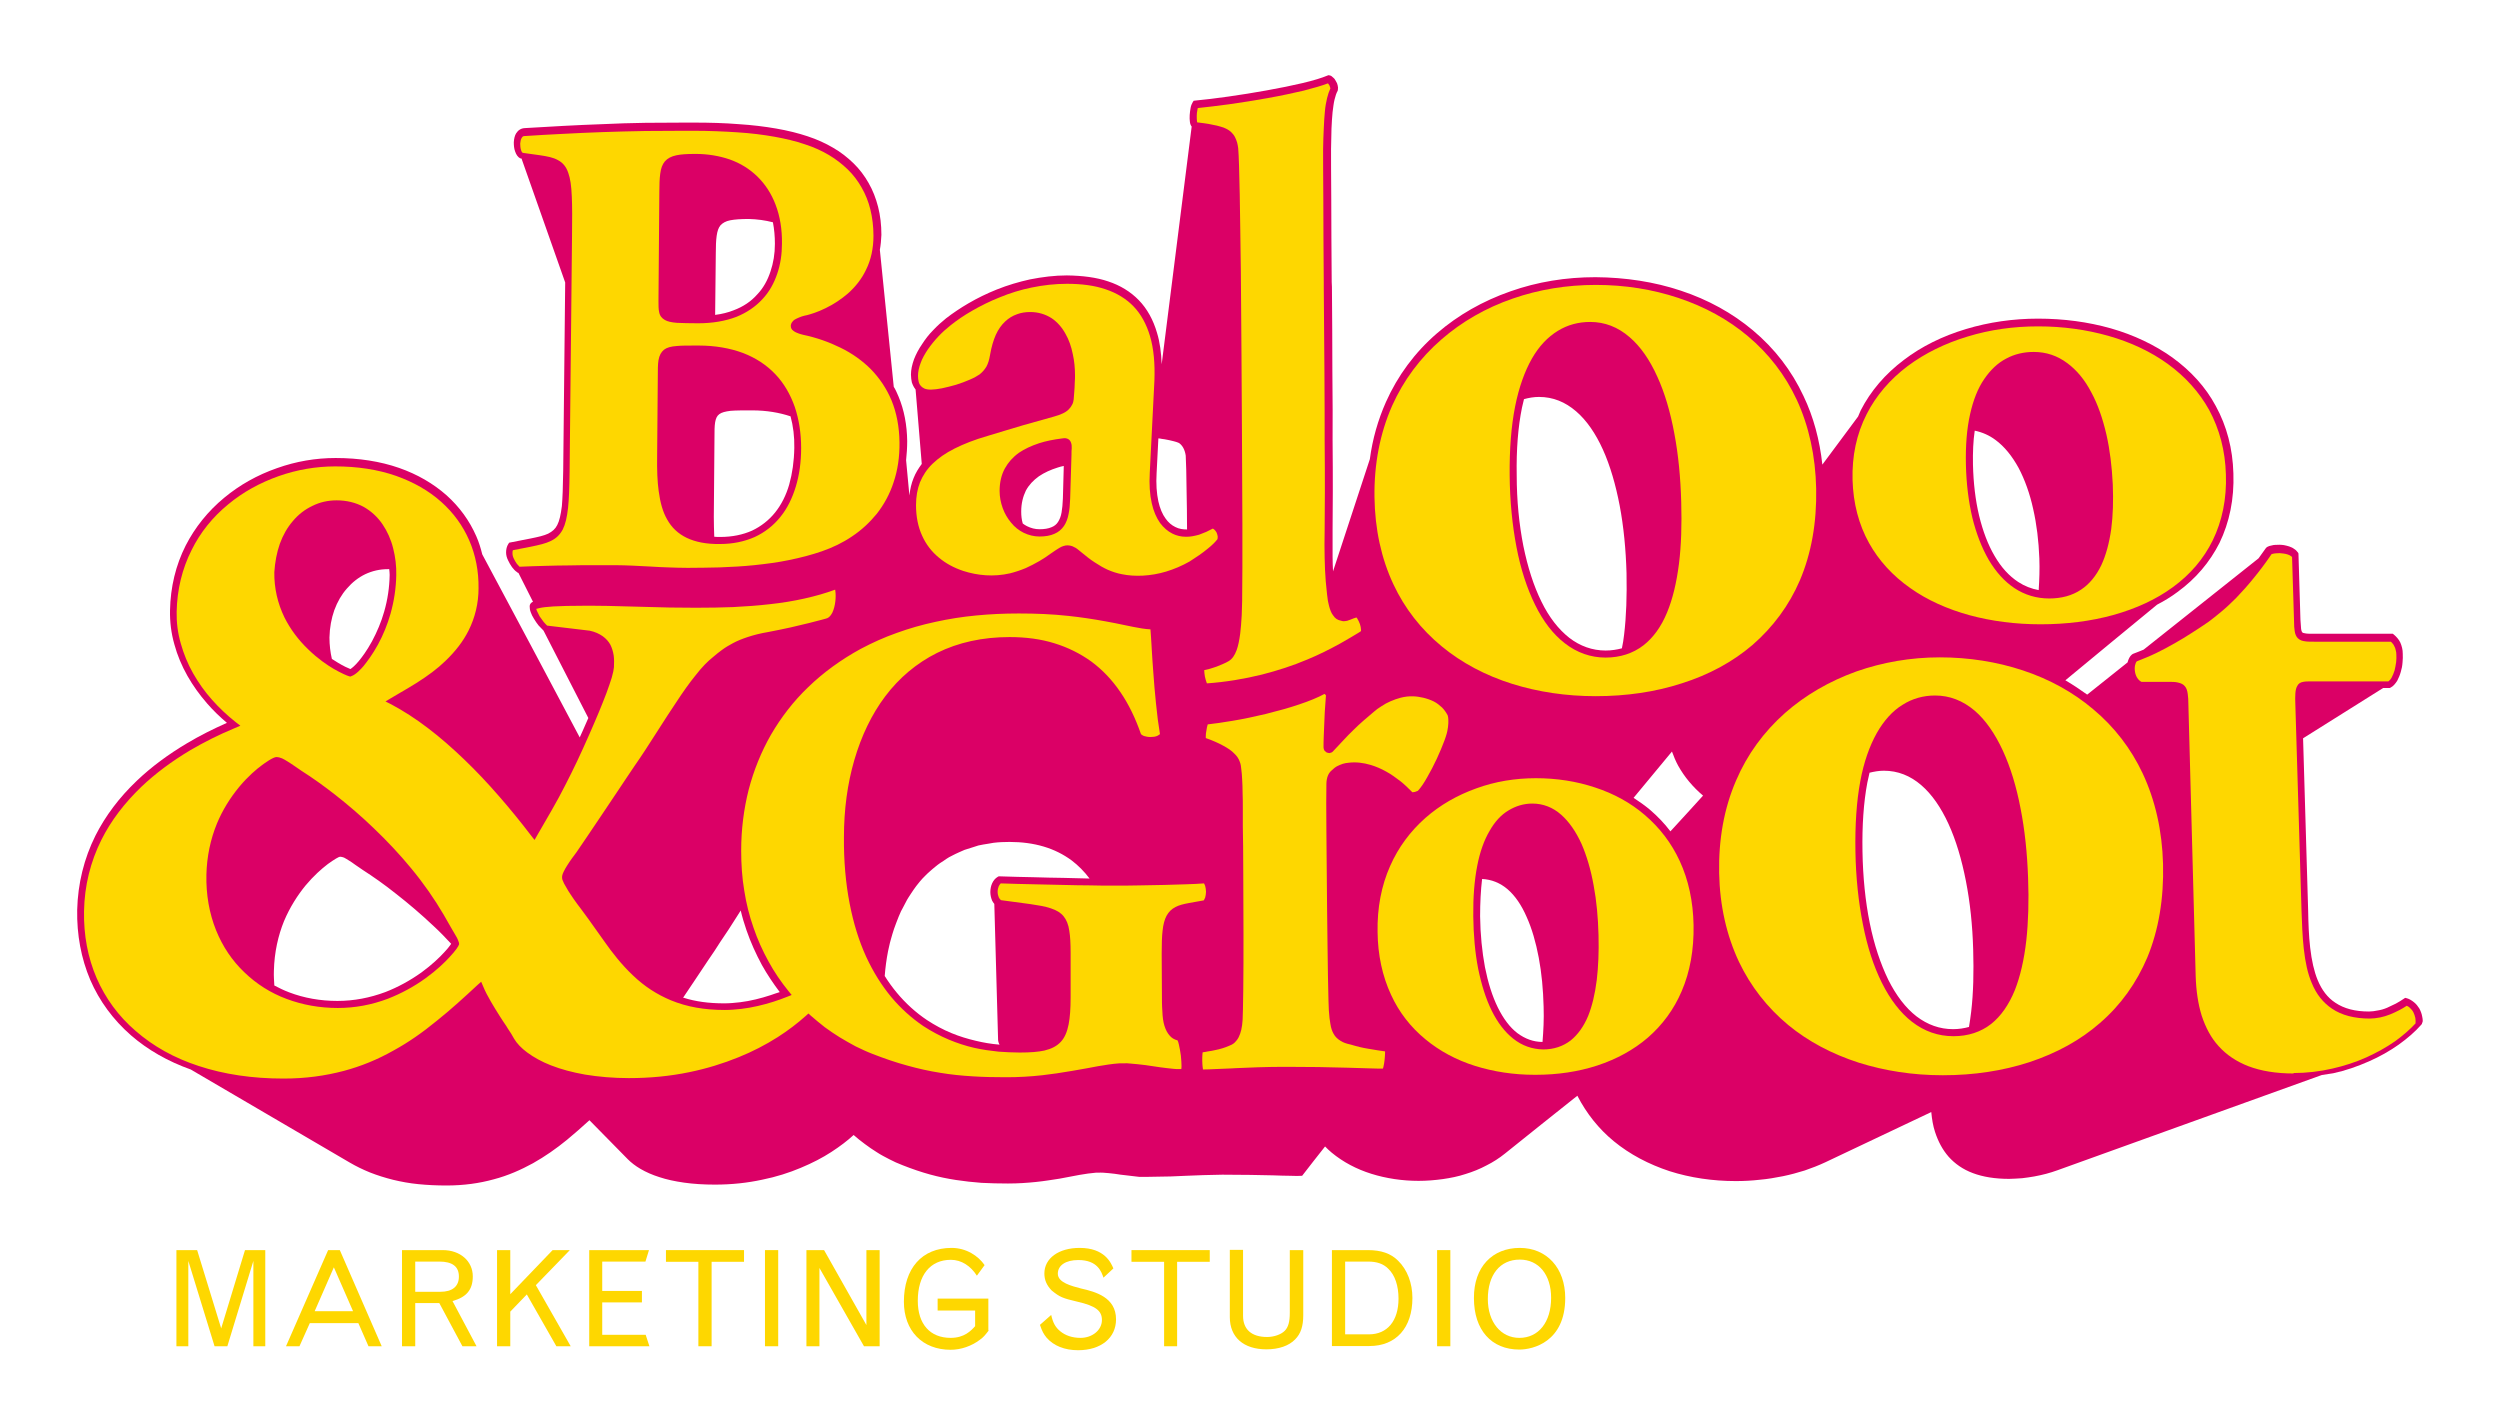
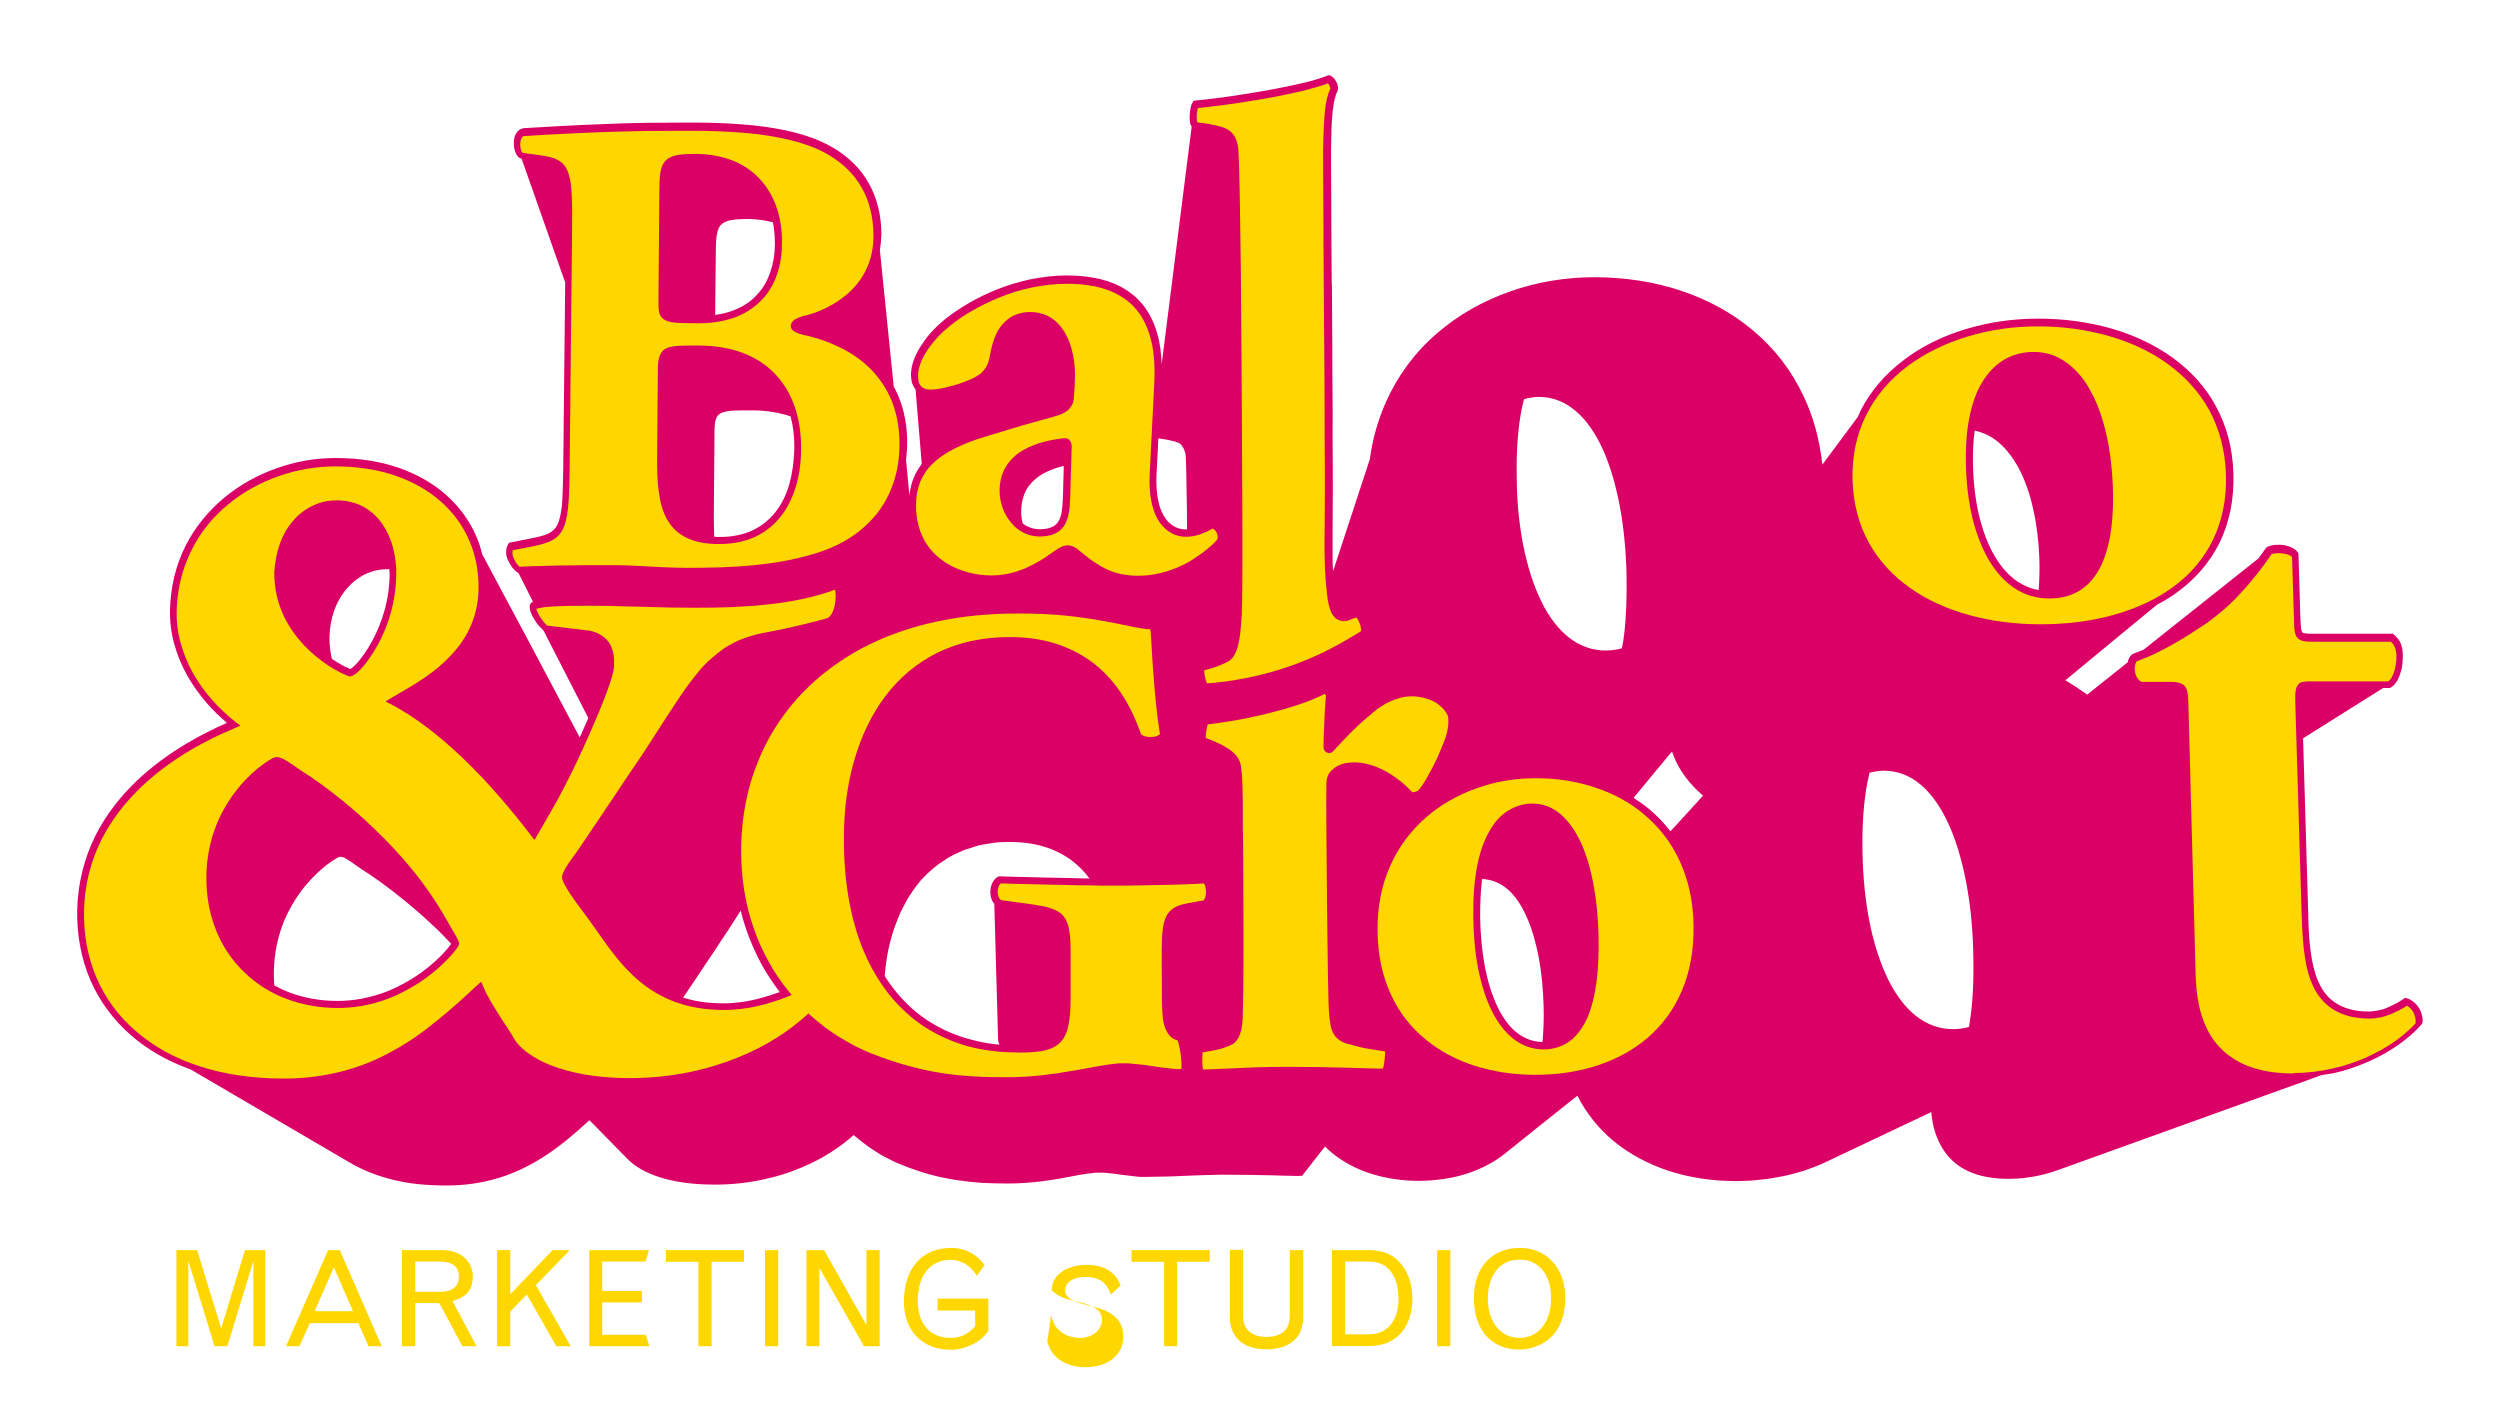
<svg xmlns="http://www.w3.org/2000/svg" id="Layer_1" x="0px" y="0px" viewBox="0 0 1133.7 637.5" style="enable-background:new 0 0 1133.7 637.5;" xml:space="preserve">
  <style type="text/css"> .st0{fill:#DB0066;} .st1{fill:#FED700;} </style>
  <g>
    <path class="st0" d="M1098.4,460.9c-0.2-1.2-0.7-2.5-1.3-3.6c-0.7-1.1-1.4-2-2.4-2.8c-1-0.8-2.1-1.5-3.2-1.8l-0.8-0.2l-0.6,0.4 c-1.1,0.8-2.4,1.5-3.6,2.2c-1.4,0.7-2.7,1.3-4,1.9c-1.4,0.6-2.8,1-4.1,1.2c-1.4,0.3-2.8,0.5-4.1,0.5c-6.3,0-11.3-1.3-15.3-4 c-3.5-2.3-6.1-5.7-8-10.3c-1.6-3.9-2.7-8.7-3.4-14.8c-0.6-5.3-0.8-11-0.9-16.7l-2.3-78.1l36.3-22.8h3l0.4-0.2 c1.2-0.6,2.1-1.7,3-3.1c0.6-1.2,1.2-2.5,1.6-4c0.4-1.3,0.7-2.7,0.8-4.3c0.1-1.4,0.2-2.7,0.1-3.9c0-1-0.1-1.9-0.3-2.7 c-0.2-0.9-0.5-1.7-0.8-2.4c-0.3-0.7-0.8-1.4-1.3-2c-0.5-0.6-1-1.1-1.6-1.6l-0.5-0.4h-35.8c-1.8,0-3.1,0-4-0.2 c-0.7-0.1-1.1-0.2-1.3-0.5c-0.2-0.2-0.4-0.7-0.5-1.5c-0.1-1-0.2-2.3-0.3-4.2l-0.9-30l-0.2-0.4c-0.5-0.7-1.1-1.3-1.8-1.7 c-0.6-0.5-1.4-0.8-2.2-1.1c-0.8-0.2-1.6-0.5-2.4-0.6c-1.3-0.2-2.7-0.2-4-0.1c-0.5,0-0.9,0.1-1.3,0.2c-0.5,0.1-0.9,0.2-1.3,0.3 c-0.4,0.2-0.8,0.3-1.1,0.5l-0.5,0.5c-1.1,1.6-2.2,3.1-3.3,4.6l-52.1,41.4c-1.6,0.7-3.3,1.3-4.8,1.9l-0.5,0.3c-1,0.8-1.6,2.1-2,3.6 l-18.3,14.6c-3.2-2.3-6.5-4.5-9.9-6.5c13.9-11.5,27.7-22.9,41.6-34.3c3.3-1.7,6.4-3.6,9.2-5.7c8.4-6.1,14.7-13.6,19.1-22.3 c4.5-9.3,6.7-19.9,6.3-31.5c-0.3-11.2-3-21.5-8-30.6c-4.6-8.6-11.3-15.9-19.7-22c-8-5.7-17.4-10.2-27.9-13.2 c-10.3-2.9-21.3-4.4-33-4.4c-11.3,0-22.3,1.6-32.6,4.7c-10.7,3.2-20.2,7.9-28.2,14c-8.5,6.4-15.1,14.1-19.6,22.9 c-0.4,0.9-0.8,1.9-1.2,2.8c-5.4,7.3-10.8,14.5-16.2,21.8c-1.2-11.1-4-21.6-8.5-31c-5.4-11.6-13.1-21.6-23-29.9 c-9.3-7.8-20.3-13.9-32.7-18c-12-4-25-6-38.7-6.1c-13.4,0-26.3,2.1-38.5,6.4c-12.6,4.4-23.8,10.8-33.3,19 c-10.1,8.7-17.9,19.3-23.2,31.2c-3.6,8.1-6.1,16.8-7.3,25.9c-5.5,16.7-13.5,41.2-16.7,50.9c-0.1-2-0.2-4.2-0.2-6.5 c0-3.7,0-7.8,0-12.6l0.1-17c0-6.6,0-14.4-0.1-23.6c0.1-7.4,0-18.5-0.1-31.1c0-11.9-0.1-25.3-0.2-38.2l-0.1-2.2 c-0.1-13.7-0.2-26.8-0.2-37.6c-0.1-10.7-0.1-18.9-0.1-22.7c0.1-3.4,0.1-6.4,0.2-9.3c0.1-2.8,0.3-5.2,0.5-7.5 c0.3-2.3,0.5-4.1,0.9-5.7c0.4-1.6,0.8-2.9,1.4-3.9l0.1-0.5c0.1-0.6,0.1-1.3-0.1-2c-0.1-0.6-0.4-1.3-0.8-1.9 c-0.3-0.6-0.7-1.2-1.1-1.5c-0.6-0.6-1.1-1-1.7-1.1l-0.6-0.1l-0.5,0.2c-2.4,1-6.2,2.2-11.3,3.4c-4.6,1.1-10.1,2.2-16.2,3.3 c-5.6,1-11.6,2-17.4,2.8c-5.6,0.8-10.7,1.4-14.9,1.8l-0.8,0.1l-0.4,0.6c-0.4,0.7-0.8,1.5-1,2.7c-0.2,1-0.3,2.1-0.4,3.2 c-0.1,1.2,0,2.2,0.1,3.1c0.1,0.9,0.4,1.6,0.8,2.1c-4.5,35.9-9.1,71.8-13.6,107.8c-0.2-5.2-0.8-10-2.1-14.2 c-1.7-5.9-4.5-11-8.3-14.9c-3.7-3.8-8.4-6.7-13.9-8.5c-5.3-1.8-11.5-2.6-18.7-2.7c-5.5,0-11.1,0.7-16.7,1.8 c-5,1.1-10.1,2.6-15.1,4.6c-4.5,1.8-8.8,3.9-12.9,6.3c-3.6,2.1-7,4.4-10,6.7c-2,1.6-4,3.4-5.8,5.3c-2,2-3.7,4.2-5.1,6.4 c-1.6,2.3-2.8,4.6-3.7,6.9c-0.9,2.5-1.4,4.8-1.4,7c0,1.3,0.2,2.5,0.4,3.5c0.4,1.2,0.9,2.2,1.6,3.1c0,0.1,0.1,0.1,0.1,0.1 c0.9,11.3,1.9,22.5,2.8,33.8c-1.5,2-2.8,4.1-3.7,6.4c-1,2.4-1.6,5.1-1.9,7.9c-0.5-5.3-1-10.6-1.5-16c0.3-2.8,0.5-5.7,0.5-8.7 c-0.1-7.3-1.4-14.1-3.9-20.1c-0.7-1.6-1.3-3.1-2.2-4.5l-6.3-62.1c0.4-2.2,0.6-4.5,0.7-6.8c0-4.5-0.5-8.8-1.5-12.7 c-1-3.9-2.4-7.5-4.3-10.8c-1.8-3.2-4.1-6.3-6.9-9c-2.7-2.6-5.7-5-9.2-7c-3.4-2-7.3-3.8-11.6-5.2c-4.2-1.4-9-2.6-14.2-3.5 c-5.2-0.9-10.8-1.6-17.1-2c-6.2-0.5-12.9-0.7-20.4-0.7h-3.8c-6.3,0-12.2,0.1-17.9,0.1c-6.8,0.1-13.2,0.3-19.4,0.6 c-6.2,0.2-12.1,0.5-18,0.8c-5.9,0.3-11.7,0.7-17.5,1c-1.6,0.1-2.9,0.9-3.8,2.3c-0.7,1.1-1,2.5-1.1,4.1c0,1.4,0.1,2.9,0.6,4.2 c0.5,1.5,1.3,2.6,2.3,3.1l0.6,0.1c6.6,18.7,13.2,37.5,19.8,56.2l-0.9,85.4c-0.1,7.5-0.3,12.3-0.6,16c-0.5,3.9-1.1,6.7-2.1,8.6 c-0.9,1.8-2.2,2.9-4.1,3.9c-1.9,0.9-4.5,1.5-8,2.2l-9.7,1.9l-0.4,0.6c-0.7,1.1-1,2.4-1,3.8c0,1.2,0.3,2.4,0.9,3.6 c0.5,1.1,1.1,2.1,1.8,3.1c0.7,0.9,1.4,1.7,2.2,2.2l0.5,0.4h0.2c2.2,4.4,4.4,8.7,6.6,13.1c-0.3,0.1-0.6,0.3-0.7,0.4 c-0.6,0.5-0.8,1.1-0.8,1.7c0,0.8,0.1,1.7,0.5,2.7c0.3,0.9,0.8,1.9,1.5,3c0.6,1,1.3,2,2,2.9c0.8,0.9,1.6,1.7,2.3,2.4l0.1,0.2 c6.7,13.1,13.5,26.3,20.2,39.4c-0.8,1.9-1.6,3.7-2.5,5.7c-0.5,1-0.9,2-1.4,3.1c-14.7-27.7-29.4-55.4-44.2-83 c-0.7-2.8-1.5-5.5-2.7-8.2c-3.1-7.1-7.6-13.3-13.5-18.6c-6-5.3-13.2-9.5-21.5-12.4c-8.6-3-18.3-4.5-28.8-4.5 c-9,0-17.9,1.5-26.6,4.6c-8.9,3.1-16.9,7.6-23.9,13.4c-7.4,6.1-13.3,13.5-17.5,21.7c-4.5,8.9-6.9,18.8-7.1,29.4 c-0.1,5.1,0.5,10.3,2,15.5c1.3,4.8,3.3,9.6,5.9,14.2c2.5,4.4,5.5,8.6,9,12.6c2.7,3.1,5.7,6,8.9,8.7c-6.3,2.8-12.3,5.8-18,9.2 c-8.6,5.1-16.3,10.8-22.8,17c-8,7.6-14.3,16-18.8,24.9c-5.2,10.4-8,21.8-8.3,33.7c-0.2,11.3,1.8,22,5.9,31.7 c4.2,9.7,10.4,18.1,18.5,25.2c7.6,6.6,16.7,11.8,27.1,15.5c24,14.1,48.1,28.1,72.1,42.2c2.9,1.7,6,3.2,9.2,4.5 c3.3,1.3,6.8,2.4,10.4,3.3c3.7,0.9,7.5,1.6,11.6,2c4,0.4,8.3,0.6,12.6,0.6c7.9,0,15-1,21.5-2.8c6.5-1.7,12.3-4.3,17.8-7.3 c5.5-3.1,10.5-6.6,15.4-10.6c3.4-2.8,6.8-5.8,10.2-8.9c5.8,5.9,11.6,11.8,17.4,17.7c1.5,1.5,3.4,3,5.8,4.4c2.4,1.4,5.3,2.7,8.5,3.7 c3.3,1.1,7,1.9,11.2,2.5c4.2,0.6,8.9,0.9,14,0.9c7.7,0,14.8-0.8,21.3-2.2c6.5-1.3,12.4-3.2,17.6-5.4c5.3-2.2,9.9-4.6,13.9-7.2 c4-2.6,7.4-5.2,10.1-7.7c1.6,1.4,3.3,2.8,5.1,4.1c1.7,1.3,3.5,2.5,5.4,3.7c1.8,1.2,3.8,2.2,5.7,3.2c1.9,1,3.9,1.9,6,2.7 c4.3,1.7,8.4,3.1,12.4,4.2c4,1.1,7.9,1.9,11.8,2.5c3.9,0.6,7.7,1,11.6,1.3c3.9,0.2,7.9,0.3,12,0.3c4.6,0,8.8-0.3,12.7-0.7 c3.9-0.4,7.4-1,10.7-1.5c3.3-0.6,6.2-1.2,9-1.7c2.7-0.5,5.2-0.8,7.4-1h1.1c0.7-0.1,1.5,0,2.3,0c0.8,0.1,1.6,0.1,2.5,0.2 s1.8,0.2,2.7,0.3c0.9,0.1,1.8,0.3,2.7,0.4c0.9,0.1,1.8,0.2,2.6,0.3c0.8,0.1,1.7,0.2,2.5,0.3c1.2,0.1,2.3,0.3,3.4,0.4 c0.5,0,6.2,0,8.5-0.1c1.7,0,3.6-0.1,5.7-0.1c2.1-0.1,4.4-0.2,6.9-0.3c2.5-0.1,5.1-0.2,7.8-0.3c2.8-0.1,5.6-0.1,8.7-0.2 c4.6,0,8.9,0.1,12.7,0.1c3.8,0.1,7.2,0.1,10.3,0.2c3,0.1,5.6,0.2,7.8,0.2c2.2,0.1,4,0.1,5.4,0c3.4-4.4,6.9-8.9,10.4-13.3 c1,1,1.9,1.9,3,2.8c5.2,4.3,11.3,7.5,18,9.6c6.7,2.1,14,3.2,21.4,3.2c3.7,0,7.4-0.3,11-0.8c3.5-0.5,7-1.2,10.3-2.3 c3.3-1,6.5-2.3,9.5-3.9c3-1.5,5.8-3.3,8.4-5.4c10.9-8.8,21.9-17.5,32.8-26.2c4.2,8.1,9.7,15,16.5,20.6c7.3,6,15.9,10.5,25.3,13.6 c9.4,3,19.6,4.5,30.1,4.5c3.7,0,7.3-0.2,10.8-0.6c3.5-0.3,7-0.9,10.5-1.6c3.4-0.7,6.7-1.6,9.9-2.6c3.2-1.1,6.3-2.3,9.3-3.7 c16-7.6,32.1-15.2,48.1-22.8c0.3,3.2,0.8,6.3,1.7,9c1.4,4.3,3.4,8.1,6.2,11.3c2.8,3.1,6.4,5.7,11,7.4c4.5,1.7,10,2.6,16.4,2.6 c2,0,3.9-0.2,5.9-0.3c1.9-0.2,3.7-0.5,5.5-0.8c1.9-0.3,3.7-0.8,5.4-1.2c1.8-0.5,3.5-1,5.1-1.6c40-14.4,79.9-28.8,119.9-43.2 c1.7-0.3,3.4-0.5,5.2-0.8c5.6-1.2,11-3.1,16.2-5.4c4.8-2.1,9.4-4.7,13.5-7.6c3.9-2.8,7.4-5.8,10.2-9l0.3-0.4l0.1-0.5 C1098.8,463.6,1098.7,462.2,1098.4,460.9 M191.1,441c-5.2,3.7-10.7,6.7-16.4,8.9c-7,2.6-14.2,4-21.7,4c-7.7,0-15.1-1.3-21.9-3.9 c-2.4-0.9-4.6-2-6.7-3.1c-0.1-2.1-0.3-4.3-0.2-6.6c0.2-8.6,2-16.2,4.6-22.6c2.7-6.4,6.2-11.8,9.8-16.2c3.6-4.3,7.2-7.5,10.1-9.7 c2.9-2.1,5-3.3,5.5-3.3c0.6,0,1.2,0.2,1.8,0.4c0.6,0.3,1.4,0.8,2.2,1.3c0.9,0.5,1.8,1.2,2.8,1.9c1.1,0.7,2.2,1.5,3.5,2.4 c4.5,2.9,9.7,6.5,15.2,10.9c5.5,4.3,11.4,9.3,17.2,14.8c2.6,2.4,5.2,5.1,7.7,7.8c-0.4,0.6-1.4,2-3.2,3.9 C199.4,434.1,195.9,437.5,191.1,441z M151.6,276.7c1.4-3.8,3.3-7.1,5.7-9.8c2.4-2.8,5.2-5,8.3-6.5c3.2-1.5,6.6-2.3,10.3-2.3h0.6 c0.1,0.9,0.2,1.8,0.2,2.6c-0.1,5.6-0.9,11.2-2.5,16.7c-1.3,4.6-3.2,9.1-5.5,13.4c-2.4,4.4-4.6,7.3-6.1,9.1c-1.6,1.9-2.9,3-3.7,3.5 c-1-0.4-3.1-1.3-5.7-2.9c-0.8-0.5-1.7-1.1-2.7-1.7c-0.7-3-1.1-6.3-1.1-9.7C149.5,284.6,150.3,280.4,151.6,276.7z M324.6,114.9 c0-3.3,0.1-5.9,0.4-8c0.3-2.1,0.8-3.6,1.7-4.7c1-1.1,2.4-1.9,4.4-2.3c2.1-0.4,4.8-0.6,8.4-0.6c3.9,0.1,7.5,0.6,11,1.5 c0.6,3.1,0.9,6.3,0.9,9.8c0,4.5-0.7,8.7-2,12.5c-1.3,4-3.3,7.6-6,10.4c-2.8,3.2-6.4,5.6-10.7,7.2c-2.5,1-5.3,1.7-8.4,2.1 L324.6,114.9z M349.4,451.3c-2.2,0.7-4.5,1.4-6.7,1.9c-2.4,0.6-4.8,1-7.1,1.3c-2.5,0.3-4.8,0.5-7.2,0.5c-6.9,0-13-0.8-18.6-2.6 c0-0.2,0.1-0.2,0.2-0.3c1.6-2.4,3.4-5,5.3-7.9c1.9-2.8,3.9-5.8,5.8-8.7c2-2.9,3.9-5.7,5.5-8.3c2.5-3.6,5-7.5,7.4-11.3 c0.6-1,1.2-1.9,1.9-3c0.7,3,1.6,6,2.6,8.9c1.9,5.5,4.3,10.8,7,15.8c2.4,4.3,5.1,8.3,8.1,12.3C352.2,450.3,350.9,450.8,349.4,451.3z M357.9,219.7c-1.4,4.9-3.6,9.2-6.4,12.7c-2.8,3.5-6.4,6.3-10.4,8.2c-4.2,1.9-9.1,2.9-14.5,2.9c-1,0-1.8,0-2.7-0.1 c-0.1-2.9-0.2-5.9-0.2-9l0.3-35.8c0-3,0-5.3,0.3-7.1c0.3-1.7,0.8-2.9,1.9-3.7c1.1-0.8,2.7-1.2,5.1-1.5c2.4-0.2,5.6-0.2,9.8-0.2 c6.5,0,12.3,1,17.4,2.7c1.2,4.4,1.8,9.2,1.7,14.3C360.1,209.2,359.3,214.7,357.9,219.7z M465.2,222.5c1.4-2.6,3.4-4.7,5.9-6.5 c2.5-1.7,5.4-3,8.6-4c0.8-0.3,1.8-0.5,2.7-0.7L482,226c-0.1,2.6-0.3,4.7-0.6,6.4c-0.3,1.8-0.9,3.2-1.6,4.3c-0.7,1.1-1.7,1.9-3,2.4 c-1.4,0.6-3.2,0.9-5.4,0.9c-2,0-3.9-0.5-5.7-1.4c-0.7-0.3-1.3-0.8-1.9-1.2c-0.5-1.7-0.7-3.5-0.7-5.4 C463.1,228.3,463.9,225.2,465.2,222.5z M482.2,398.1c-4.3,0-8.7-0.2-13.5-0.3c-4.8-0.1-9.9-0.2-15.4-0.4h-0.4l-0.4,0.2 c-1.2,0.7-2,1.7-2.6,3c-0.5,1.1-0.8,2.5-0.8,3.9c0,1.3,0.3,2.7,0.8,3.9c0.3,0.5,0.6,1.1,1,1.5c0.6,20.3,1.1,40.7,1.7,61.1 c0,0.4,0,0.8,0.1,1.2c0.1,0.4,0.2,0.8,0.4,1.2c0,0.1,0.2,0.2,0.2,0.3H453c-3.6-0.3-7.1-0.9-10.4-1.7c-3.8-0.9-7.5-2-11.1-3.5 c-3.9-1.6-7.6-3.6-11.1-5.9c-5.1-3.4-9.7-7.6-13.7-12.4c-2-2.4-3.8-4.9-5.5-7.6c0.3-3.9,0.8-7.6,1.5-11.2c0.1-0.6,0.3-1.2,0.4-1.8 c0.3-1.4,0.6-2.7,1-4c0.2-0.7,0.4-1.4,0.6-2.1c0.5-1.5,0.9-3,1.5-4.4c0.1-0.3,0.2-0.6,0.3-0.8c0.7-1.8,1.3-3.4,2.1-5.1l0.6-1.1 c0.7-1.3,1.4-2.7,2.1-4c0.2-0.3,0.4-0.7,0.6-1c0.4-0.7,0.9-1.3,1.3-2c0.7-1.1,1.5-2.2,2.3-3.3c0.5-0.7,1.1-1.3,1.6-2 c0.8-0.9,1.6-1.9,2.5-2.7c0.6-0.6,1.2-1.2,1.9-1.8c0.9-0.8,1.8-1.6,2.7-2.3c0.7-0.6,1.4-1.1,2.1-1.6c1-0.6,2-1.3,3-2 c0.7-0.5,1.5-0.9,2.3-1.3c1.1-0.6,2.2-1.1,3.3-1.6c0.8-0.4,1.6-0.7,2.5-1.1c1.2-0.4,2.5-0.8,3.8-1.2c0.8-0.3,1.6-0.5,2.5-0.8 c1.5-0.3,3-0.6,4.5-0.8c0.8-0.1,1.5-0.3,2.3-0.4c2.4-0.3,4.8-0.4,7.3-0.4c5.6,0,10.8,0.7,15.5,2.1c4.7,1.4,8.9,3.5,12.7,6.3 c3,2.3,5.7,5,8.1,8.2C490.3,398.3,486.3,398.2,482.2,398.1z M533,239c-1.7-0.8-3.2-2.1-4.4-3.8c-1.5-2-2.6-4.7-3.3-7.8 c-0.8-3.7-1.1-8-0.8-12.9l0.8-15.7c0.5,0,1,0.1,1.4,0.2c1,0.1,2,0.3,3,0.5c1,0.2,1.8,0.4,2.6,0.6c0.8,0.2,1.4,0.4,1.9,0.6 c0.6,0.2,1,0.6,1.4,1c0.4,0.4,0.7,0.9,1,1.4c0.3,0.5,0.5,1.1,0.7,1.7c0.2,0.6,0.3,1.2,0.4,1.8c0.2,3,0.3,8.8,0.4,16.5 c0.1,5,0.2,10.8,0.2,17C536.6,240.1,534.7,239.9,533,239z M699.5,472.5c-4.1,0-7.9-1.4-11.4-4c-3.4-2.6-6.4-6.6-8.9-11.7 c-2.5-5.1-4.4-11.2-5.8-18.2c-1.3-7-2.1-14.8-2.2-23.1c0-6.1,0.3-11.8,0.9-16.9c4.3,0.2,8.2,1.8,11.5,4.6c3.5,3,6.4,7.3,8.7,12.6 c2.4,5.3,4.2,11.6,5.5,18.5c1.3,6.9,2,14.4,2.2,22.2C700.2,462.3,699.9,467.5,699.5,472.5z M736.5,287.8c-0.2,2.1-0.6,4.2-1,6.2 c-2.3,0.6-4.7,1-7.4,1c-6,0-11.6-2-16.5-5.8c-4.8-3.8-9.1-9.2-12.6-16.4c-3.5-7.1-6.2-15.5-8.2-25.3c-1.9-9.7-3-20.5-3-32 c-0.2-11.6,0.6-21.9,2.4-30.7c0.3-1.3,0.6-2.5,0.9-3.8c2.2-0.6,4.4-1,6.8-1c6.4,0,11.9,2.3,16.8,6.5c4.8,4.1,8.9,10.1,12.2,17.4 c3.3,7.3,5.8,16,7.6,25.4c1.8,9.5,2.8,19.9,3.1,30.6C737.8,270.2,737.5,279.5,736.5,287.8z M757.5,377c-2.7-3.6-5.9-6.9-9.4-9.9 c-2.3-1.9-4.7-3.6-7.3-5.3c5.8-7,11.6-14,17.4-21c0.8,2.2,1.7,4.4,2.8,6.4c2.9,5.2,6.7,9.7,11.3,13.6 C767.4,366.3,762.4,371.6,757.5,377z M893.9,458.7c-0.3,2.4-0.6,4.7-1,7c-2.2,0.6-4.6,1-7.2,1c-6.1,0-11.6-2-16.6-5.8 c-4.9-3.8-9.2-9.4-12.8-16.6c-3.5-7.2-6.4-15.8-8.4-25.7c-2-9.9-3.1-20.8-3.3-32.5c-0.2-11.7,0.5-22.2,2.2-31.2 c0.3-1.5,0.7-3,1-4.5c2.1-0.5,4.2-0.9,6.5-0.9c6.4,0,12,2.3,16.9,6.5c4.9,4.2,9,10.2,12.4,17.6c3.4,7.4,6,16.2,7.9,25.9 c1.9,9.7,3,20.2,3.3,31.1C895.1,440.8,894.9,450.2,893.9,458.7z M924.5,267.6c-3.3-0.6-6.4-1.8-9.3-3.7c-4.1-2.7-7.7-6.6-10.7-11.8 c-3-5.1-5.3-11.2-7-18.2c-1.7-7.1-2.6-14.9-2.8-23.2c-0.1-5.6,0.1-10.7,0.8-15.4c3.4,0.7,6.6,2.1,9.4,4.2c4.1,3,7.6,7.4,10.5,12.7 c2.8,5.3,5.1,11.7,6.6,18.6c1.6,7,2.5,14.5,2.8,22.4C925,258.2,924.8,263,924.5,267.6z" />
    <path class="st1" d="M1003.4,245.1c4.3-8.8,6.4-18.9,6-30c-0.3-10.7-2.9-20.5-7.6-29.2c-4.5-8.1-10.8-15.1-18.8-20.9 c-7.6-5.5-16.7-9.8-26.9-12.7c-9.9-2.8-20.6-4.3-31.8-4.3c-11.2,0-21.9,1.5-32,4.6c-10.3,3.1-19.4,7.6-27.2,13.4 c-8.1,6.1-14.4,13.5-18.6,21.8c-4.6,9-6.7,19-6.4,29.9c0.3,10.5,2.8,20.2,7.5,28.6c4.4,7.9,10.7,14.8,18.7,20.4 c7.6,5.4,16.7,9.5,26.9,12.3c10,2.7,20.8,4.1,32.1,4.1h0.1c11.7,0,22.8-1.4,32.9-4.2c10.4-2.9,19.5-7.1,27-12.6 C993.3,260.5,999.3,253.4,1003.4,245.1 M957.4,239.9c-0.9,6.4-2.4,11.9-4.5,16.4c-2.3,4.8-5.4,8.6-9.2,11.1c-4,2.7-8.9,4-14.4,4 c-5.8,0-11.1-1.6-15.8-4.7c-4.5-3-8.4-7.3-11.7-12.9c-3.1-5.4-5.6-11.8-7.4-19.1c-1.7-7.3-2.7-15.3-2.9-23.9 c-0.2-8.6,0.4-16.4,1.9-23c1.4-6.3,3.5-11.7,6.4-15.9c2.8-4.1,6.1-7.3,10-9.3c3.7-2,7.9-3,12.4-3h0.1c5.6,0,10.7,1.7,15.2,5.1 c4.2,3.1,7.9,7.5,10.9,13.3c2.9,5.3,5.1,11.7,6.8,19c1.6,7,2.5,14.6,2.9,22.6C958.4,227.1,958.2,233.9,957.4,239.9z" />
-     <path class="st1" d="M816.2,263.2c5.2-12.2,7.7-26.2,7.4-41.6c-0.3-14.8-3.3-28.4-8.8-40.3c-5.2-11.2-12.7-20.9-22.1-28.8 c-9-7.6-19.6-13.4-31.6-17.4c-11.7-3.9-24.3-5.9-37.4-5.9l0,0c-13.3,0-25.9,2.1-37.7,6.2c-12.2,4.2-23.1,10.5-32.3,18.5 c-9.7,8.4-17.2,18.5-22.4,30.1c-5.5,12.5-8.2,26.4-8,41.4c0.2,14.6,3.1,27.9,8.6,39.6c5.1,10.9,12.5,20.4,22,28.2 c9,7.4,19.7,13.1,31.8,16.9c11.8,3.7,24.5,5.6,37.9,5.6c13.9,0,27-1.9,39-5.8c12.4-3.9,23.2-9.8,32.1-17.4 C804,284.4,811.3,274.6,816.2,263.2 M761.4,255.5c-1.1,8.7-2.9,16.2-5.4,22.2c-2.7,6.6-6.4,11.6-10.8,15 c-4.7,3.6-10.5,5.5-17.1,5.5c-6.7,0-13-2.2-18.5-6.5c-5.2-4-9.8-9.9-13.5-17.5c-3.6-7.3-6.5-16.1-8.4-26.1 c-1.9-9.9-3-20.9-3.1-32.6c-0.1-11.8,0.7-22.3,2.5-31.3c1.7-8.5,4.3-15.8,7.6-21.6c3.2-5.6,7.2-9.8,11.8-12.6c4.4-2.7,9.3-4,14.6-4 h0.1c6.5,0,12.5,2.3,17.8,6.9c4.9,4.2,9.1,10.2,12.6,18c3.3,7.2,5.9,16,7.7,25.8c1.8,9.5,2.8,19.9,3.1,30.9 C762.7,238.1,762.4,247.4,761.4,255.5z" />
    <path class="st1" d="M547.7,248.8c1.9-1.5,3.4-3,4.4-4.3c0.1-0.4,0.1-0.8,0.1-1.3c-0.1-0.6-0.3-1.2-0.5-1.7c-0.3-0.5-0.6-1-1-1.3 c-0.2-0.2-0.5-0.4-0.7-0.5c-1.1,0.6-2.1,1.1-3,1.5c-1.2,0.5-2.2,0.9-3.3,1.3c-1,0.3-2.1,0.5-3.1,0.7c-1,0.2-2,0.2-3,0.2 c-2,0-4.1-0.5-5.9-1.4c-2.2-1.1-4-2.7-5.6-4.8c-1.7-2.4-3-5.4-3.8-9c-0.9-4-1.2-8.6-0.9-13.8l2.1-41.7c0.3-7.8-0.3-14.6-2-20.3 c-1.6-5.4-4.1-10-7.5-13.5c-3.3-3.4-7.5-6-12.6-7.7c-4.9-1.7-10.8-2.5-17.5-2.5c-5.4,0-10.8,0.6-16.1,1.7c-4.9,1-9.8,2.5-14.6,4.5 c-4.3,1.7-8.5,3.8-12.5,6.1c-3.5,2-6.7,4.2-9.6,6.5c-1.9,1.5-3.8,3.2-5.5,5c-1.8,1.9-3.4,3.9-4.8,5.9c-1.4,2.1-2.6,4.2-3.3,6.2 c-0.8,2.1-1.2,4.1-1.2,5.8c0,1,0.1,1.9,0.3,2.7c0.2,0.8,0.5,1.4,1,1.9c0.4,0.5,1,0.9,1.6,1.2c1.7,0.7,4.1,0.6,7.9-0.1 c2-0.4,4.2-1,6.4-1.6c2.2-0.7,4.4-1.5,6.2-2.3c1.9-0.8,3.5-1.7,4.5-2.4c0.6-0.5,1.2-1,1.7-1.6c0.5-0.6,1-1.2,1.4-1.9 c0.4-0.7,0.7-1.5,1-2.4c0.3-0.9,0.5-2,0.7-3.1c0.6-3.5,1.5-6.5,2.6-9c1.1-2.4,2.5-4.4,4.2-6c1.6-1.5,3.4-2.6,5.4-3.3 c1.8-0.7,3.9-1,6-1c3.6,0,6.9,1,9.7,2.8c2.5,1.7,4.6,4,6.3,7.1c1.5,2.6,2.6,5.7,3.3,9.2c0.7,3.1,1,6.4,1,9.6c0,1,0,1.9-0.1,2.9 c0,0.9-0.1,1.8-0.1,2.7c-0.1,0.9-0.1,1.8-0.2,2.7l-0.2,2.6c-0.1,0.9-0.3,1.7-0.7,2.4c-0.4,0.8-0.9,1.5-1.6,2.2 c-0.7,0.7-1.6,1.3-2.7,1.8c-1.1,0.5-2.4,1-3.9,1.4l-13.9,3.9c-2.4,0.7-5,1.5-7.7,2.3c-2.7,0.8-5.6,1.7-8.6,2.6 c-5.9,1.7-10.7,3.6-14.9,5.7c-4.2,2.1-7.4,4.4-10,6.9c-2.6,2.5-4.4,5.3-5.7,8.4c-1.2,3.1-1.8,6.5-1.8,10.4c0,5.1,0.9,9.8,2.8,13.9 c1.7,3.8,4.3,7.2,7.6,9.9c3.1,2.6,6.8,4.6,11,6c6.5,2.1,13.8,2.8,21.2,1.1c2.4-0.6,4.8-1.4,7.2-2.4c2-0.9,4.1-2,6.2-3.2 c1.9-1.1,3.5-2.2,5-3.3c0.8-0.6,1.6-1.1,2.2-1.5c0.7-0.5,1.3-0.8,1.9-1.2c0.6-0.4,1.2-0.6,1.8-0.8c0.6-0.2,1.2-0.3,1.8-0.3 c0.5,0,1,0.1,1.5,0.2c0.5,0.1,1,0.3,1.5,0.6c0.5,0.2,1,0.5,1.5,0.9c0.5,0.4,1,0.8,1.6,1.3c2.3,1.9,4.3,3.5,6.2,4.7 c2.1,1.4,4,2.5,6,3.4c2.1,0.9,4.2,1.6,6.4,2c5.8,1.2,13,0.9,20-1.2c3.6-1.1,7.2-2.6,10.7-4.6C542.5,252.7,545.3,250.8,547.7,248.8 M485.9,206.2l-0.6,19.9c-0.1,2.9-0.3,5-0.7,6.9c-0.4,2.2-1.1,4-2.1,5.5c-1.1,1.6-2.5,2.8-4.4,3.6c-1.8,0.8-4,1.2-6.7,1.2 c-2.5,0-4.9-0.6-7.2-1.7c-2.2-1.1-4.1-2.6-5.7-4.6c-1.6-1.9-2.9-4.1-3.8-6.6c-0.9-2.5-1.4-5.1-1.4-7.8c0-3.8,0.8-7.3,2.4-10.2 c1.5-2.7,3.6-5.1,6.4-7.1c2.5-1.7,5.5-3.1,9.1-4.3c3.1-1,6.6-1.7,10.6-2.2l0.9-0.1c0.8,0,1.4,0.2,2,0.6c0.5,0.4,0.9,1,1.1,1.8 c0.2,0.6,0.2,1.3,0.2,2.2C485.9,204.1,485.9,205,485.9,206.2z" />
    <path class="st1" d="M608.2,281.5c-1.7-0.3-2.8-1.1-3.7-2.5c-0.8-1-1.3-2.4-1.8-4.2c-0.4-1.4-0.7-3.1-0.9-5.2 c-0.2-1.9-0.4-3.9-0.6-6c-0.3-3.4-0.4-6.8-0.5-10.7c-0.1-3.7-0.1-7.8,0-12.7l0.1-17c0-6.6,0-14.4-0.1-23.6c0-7.4,0-18.4-0.1-31.1 c-0.1-11.9-0.2-25.2-0.3-38.2l0-2.2c-0.1-13.7-0.2-26.9-0.2-37.6c-0.1-10.7-0.1-19-0.1-22.8c0.1-3.4,0.1-6.5,0.3-9.4 c0.1-2.9,0.3-5.4,0.5-7.7c0.2-2.4,0.6-4.4,1-6.1c0.4-1.7,0.9-3.1,1.5-4.4c0-0.1,0-0.2-0.1-0.4c-0.1-0.3-0.2-0.7-0.4-1.1 c-0.2-0.3-0.4-0.6-0.6-0.8c-2.6,1-6.3,2.1-11,3.3c-4.7,1.1-10.2,2.3-16.4,3.4c-5.6,1-11.7,2-17.5,2.8c-5.2,0.7-10.1,1.3-14.1,1.7 c-0.1,0.2-0.2,0.5-0.2,0.9c-0.2,0.8-0.3,1.7-0.3,2.6c0,0.9,0,1.8,0.1,2.5c0,0.2,0.1,0.4,0.1,0.5c1.1,0.1,2.2,0.3,3.2,0.4 c1.4,0.2,2.7,0.4,3.9,0.7c1.3,0.2,2.4,0.5,3.4,0.8c1.1,0.3,2,0.6,2.7,1c0.8,0.4,1.6,0.9,2.3,1.6c0.6,0.6,1.2,1.3,1.6,2.1 c0.4,0.7,0.7,1.6,1,2.5c0.2,0.8,0.4,1.7,0.5,2.6c0.3,3.6,0.5,10.7,0.7,21.1c0.2,9.7,0.3,21.7,0.5,34.5c0.1,12.8,0.2,26.4,0.3,39.5 c0.1,11.9,0.1,23.3,0.2,33.1l0.1,20.4c0,6.8,0.1,14.3,0.1,21.6c0,7.3,0,14.3,0,20.2c0,5.9-0.1,10.8-0.1,13.6l0,1.2 c-0.1,2-0.1,4.3-0.2,6.6c-0.2,3.4-0.4,6-0.7,8.4c-0.4,3-0.9,5.5-1.6,7.4c-0.9,2.5-2.1,4.1-3.6,5c-0.8,0.5-1.7,0.9-2.6,1.3 c-0.9,0.4-1.9,0.8-2.9,1.2c-1,0.3-2,0.7-3.1,1c-0.8,0.2-1.7,0.4-2.5,0.6c0,0,0,0.1,0,0.1c0,0.7,0.1,1.7,0.3,2.8 c0.2,1,0.5,2,0.8,2.8c0.1,0.1,0.1,0.2,0.1,0.3c8.5-0.6,16.9-2,25-4c7-1.8,13.9-4,20.5-6.8c5.1-2.1,10.1-4.6,15-7.3 c3.5-2,6.4-3.7,8.5-5l0.9-0.6c0,0,0-0.2,0-0.6c0-0.7-0.2-1.7-0.5-2.6c-0.3-0.9-0.8-1.8-1.2-2.5c-0.2-0.2-0.3-0.4-0.4-0.5 c-0.4,0.2-0.9,0.3-1.2,0.4l-1.5,0.6c-0.5,0.2-1,0.3-1.4,0.5c-0.5,0.1-1.1,0.2-1.5,0.2l-0.5,0L608.2,281.5" />
    <path class="st1" d="M357.7,254c5.4-1.1,10.4-2.4,15-4c4.9-1.7,9.5-3.9,13.6-6.7c4.4-2.9,8.1-6.4,11.3-10.3c3.3-4.2,5.9-9,7.6-14.2 c1.9-5.6,2.8-11.7,2.7-18.3c-0.1-6.9-1.3-13.3-3.6-18.9c-2.2-5.3-5.4-10.1-9.4-14.2c-3.8-3.8-8.5-7.2-13.9-9.8 c-5.1-2.5-10.7-4.5-16.9-5.8c-0.8-0.2-1.5-0.4-2-0.6c-0.6-0.2-1.2-0.5-1.6-0.7c-0.5-0.3-0.9-0.6-1.3-1c-0.5-0.6-0.6-1.3-0.6-1.7 c0-0.5,0.2-1.4,1-2.2c0.4-0.5,1.1-0.9,1.8-1.2c0.6-0.3,1.4-0.6,2.2-0.9c0.8-0.2,1.6-0.5,2.4-0.6c1.5-0.4,4.7-1.3,8.5-3.2 c3.7-1.8,7.1-4.1,10-6.6c3.5-3.1,6.3-6.7,8.2-10.7c2.3-4.6,3.4-9.8,3.4-15.5c0-4.2-0.5-8.2-1.4-11.9c-0.9-3.6-2.2-6.9-4-10 c-1.7-3-3.8-5.8-6.3-8.2c-2.5-2.4-5.3-4.6-8.5-6.5c-3.2-1.9-6.9-3.6-11-4.9c-4.1-1.4-8.7-2.5-13.7-3.4c-5.1-0.9-10.5-1.6-16.8-2 c-6.1-0.4-12.7-0.7-20.2-0.7l-3.7,0c-6.3,0-12.2,0.1-17.8,0.1c-6.8,0.1-13.2,0.3-19.4,0.5c-6.2,0.2-12.1,0.5-18,0.8 c-5.9,0.3-11.7,0.6-17.5,1c-0.4,0-0.8,0.1-1.2,0.8c-0.4,0.6-0.6,1.5-0.7,2.6c0,1,0.1,2.1,0.4,3c0.2,0.7,0.5,1,0.7,1.2l7.9,1.1 c3.3,0.5,6,1,8.1,2.2c2.3,1.2,3.8,3.1,4.7,5.8c0.9,2.5,1.4,5.8,1.6,10.7c0.2,4.4,0.2,10,0.1,18.1l-1.1,106.8 c-0.1,7.7-0.3,12.5-0.7,16.3c-0.5,4.4-1.2,7.4-2.4,9.8c-1.3,2.4-3,4.1-5.6,5.3c-2.3,1.1-5,1.7-8.8,2.5l-8.2,1.6 c-0.2,0.4-0.2,0.9-0.2,1.4c0,0.8,0.2,1.6,0.6,2.4c0.4,0.8,0.8,1.6,1.4,2.4c0.4,0.5,0.8,0.9,1.2,1.3c4.2-0.2,8-0.3,11.7-0.4 c3.8-0.1,7.4-0.2,10.9-0.2c3.5-0.1,6.9-0.1,10.4-0.1c3.5,0,7.1,0,10.9,0c2.3,0,4.7,0.1,7.3,0.2c2.6,0.1,5.2,0.3,8,0.4 c2.7,0.2,5.5,0.3,8.3,0.4c2.8,0.1,5.6,0.2,8.4,0.2h1c4.4,0,9-0.1,13.8-0.2c5.5-0.2,10.8-0.5,15.6-1 C347.7,255.7,352.9,255,357.7,254 M299,87c0-3.3,0.1-6,0.4-8.2c0.3-2.5,1-4.3,2.1-5.6c1.2-1.4,2.9-2.3,5.3-2.8 c2-0.4,4.5-0.6,8.3-0.6h0.4c5.5,0,10.7,0.9,15.4,2.5c4.8,1.7,9,4.3,12.5,7.7c3.6,3.5,6.4,7.8,8.3,12.8c2,5.2,3,11.2,2.9,17.7 c0,4.8-0.7,9.4-2.1,13.5c-1.5,4.5-3.7,8.4-6.7,11.6c-3.2,3.5-7.2,6.2-11.9,8.1c-5,1.9-10.8,2.9-17.3,2.9c-4.1,0-7.2-0.1-9.6-0.2 c-2.6-0.2-4.3-0.6-5.5-1.3c-1.4-0.8-2.3-1.9-2.6-3.6c-0.3-1.3-0.3-2.9-0.3-5L299,87z M311.4,243.9c-3.9-1.9-6.8-4.6-8.9-8.4 c-1.9-3.3-3.1-7.5-3.8-12.8c-0.6-4.3-0.8-9.3-0.7-16.3l0.3-35.7c0-3.1,0-5.4,0.3-7.3c0.4-2.3,1.2-3.7,2.5-4.8 c1.3-1,3.1-1.5,5.9-1.7c2.1-0.2,4.8-0.2,8.3-0.2l1.6,0c7.4,0,14.2,1.2,20.1,3.4c5.7,2.2,10.6,5.4,14.6,9.6 c3.9,4.1,6.8,9.1,8.8,14.8c1.9,5.6,2.9,11.9,2.9,18.7c0,6.3-0.8,12.1-2.4,17.4c-1.6,5.3-3.9,10-7,13.8c-3.2,4-7.1,7-11.6,9.1 c-4.7,2.1-10,3.2-15.8,3.2C320.4,246.8,315.4,245.8,311.4,243.9z" />
    <path class="st1" d="M1040.1,486.6c5.9,0,11.8-0.7,17.5-2c5.3-1.2,10.6-2.9,15.5-5.1c4.6-2.1,9-4.5,13-7.3c3.6-2.6,6.7-5.3,9.3-8.1 c0.1-0.8,0-1.7-0.1-2.5c-0.2-0.9-0.5-1.8-0.9-2.6c-0.4-0.8-1-1.4-1.6-2c-0.4-0.4-0.9-0.7-1.4-0.9c-1,0.7-2.1,1.3-3.2,1.9 c-1.5,0.8-2.9,1.4-4.3,2c-1.5,0.6-3.1,1.1-4.6,1.4c-1.6,0.3-3.2,0.5-4.6,0.5c-7,0-12.8-1.5-17.2-4.5c-4-2.7-7.1-6.5-9.2-11.7 c-1.8-4.2-2.9-9.3-3.6-15.6c-0.6-5.5-0.8-11.2-1-16.8l-2.8-93.6c-0.1-2.2-0.1-3.9,0-5.2c0.1-1.6,0.4-2.7,0.9-3.5 c0.5-1,1.4-1.6,2.7-1.8c1-0.2,2.1-0.2,3.4-0.2h35.2c0.5-0.4,1.1-1,1.5-1.8c0.5-0.9,0.9-2,1.3-3.2c0.3-1.2,0.5-2.4,0.7-3.7 c0.1-1.2,0.2-2.4,0.1-3.4c0-0.8-0.1-1.5-0.3-2.1c-0.1-0.6-0.3-1.2-0.6-1.7c-0.2-0.5-0.5-1-0.9-1.4c-0.2-0.2-0.4-0.5-0.7-0.7 l-34.6,0c-2,0-3.3,0-4.4-0.2c-0.9-0.1-2.2-0.4-3.2-1.4c-0.7-0.7-1.2-1.8-1.4-3.2c-0.2-1.1-0.3-2.5-0.3-4.6l-0.9-29 c-0.2-0.2-0.4-0.4-0.6-0.5c-0.4-0.3-0.9-0.5-1.5-0.7c-0.6-0.2-1.2-0.3-1.9-0.4c-1.1-0.2-2.1-0.2-3.1-0.1c-0.4,0-0.7,0.1-1,0.1 c-0.3,0.1-0.6,0.1-0.9,0.2c-0.1,0-0.2,0.1-0.3,0.1c-2.7,4-5.5,7.7-8.3,11.1c-2.5,3.1-5.1,6-7.7,8.7c-2.3,2.3-4.5,4.4-6.8,6.3 c-2.1,1.8-4.1,3.3-5.8,4.6c-2.4,1.6-4.8,3.3-7.4,4.9c-2.5,1.6-5.2,3.3-7.9,4.8c-3,1.7-5.8,3.2-8.5,4.5c-2.9,1.4-5.9,2.6-8.7,3.7 c-0.4,0.4-0.6,1-0.8,1.8c-0.2,0.9-0.2,2,0,3.1c0.2,1.1,0.6,2.1,1.2,2.9c0.5,0.7,1.1,1.2,1.7,1.5h12c1.8,0,3.3,0,4.5,0.3 c1.4,0.3,2.5,0.8,3.2,1.7c0.7,0.8,1.1,1.9,1.3,3.5c0.2,1.3,0.3,2.9,0.3,5.1l3.3,122.8c0.2,6.7,1.1,12.7,2.7,17.9 c1.8,5.5,4.3,10.2,7.7,13.9c3.6,4,8.1,7,13.5,9.1c5.8,2.2,12.6,3.3,20.4,3.3H1040.1" />
-     <path class="st1" d="M881.1,487.6c14,0,27.1-2,39.1-5.9c12.4-4.1,23.2-10,32.1-17.8c9.4-8.1,16.6-18.2,21.5-29.8 c5.1-12.4,7.5-26.6,7.1-42.3c-0.4-15-3.5-28.8-9.2-41c-5.3-11.3-12.9-21.2-22.5-29.2c-9.1-7.7-19.8-13.6-31.9-17.6 c-11.8-3.9-24.5-5.9-37.6-5.9c-13.2,0-25.9,2.2-37.9,6.4c-12.2,4.4-23.1,10.7-32.3,18.8c-9.7,8.6-17.2,18.9-22.2,30.6 c-5.5,12.7-8,26.8-7.7,42.1c0.3,14.8,3.4,28.3,9,40.2c5.3,11.1,12.8,20.7,22.3,28.6c9.1,7.5,19.9,13.2,32,17.1 c11.8,3.7,24.5,5.7,37.9,5.7H881.1 M867.1,463.4c-5.3-4.1-9.9-10.1-13.7-17.7c-3.7-7.4-6.6-16.3-8.6-26.5c-2-10-3.2-21.2-3.4-33.1 c-0.2-12,0.5-22.7,2.2-31.8c1.6-8.7,4.2-16,7.5-21.9c3.2-5.6,7.1-10,11.7-12.8c4.4-2.8,9.4-4.2,14.7-4.2c6.6,0,12.6,2.3,18,6.9 c4.9,4.2,9.2,10.4,12.8,18.2c3.4,7.4,6.1,16.2,8,26.2c1.9,9.6,3,20.2,3.4,31.4c0.4,10.5,0.1,20.1-0.8,28.3 c-1,8.9-2.8,16.5-5.2,22.6c-2.7,6.6-6.3,11.8-10.7,15.3c-4.7,3.7-10.5,5.6-17.1,5.6C878.9,469.9,872.7,467.7,867.1,463.4z" />
    <path class="st1" d="M696.4,487.4c9.9,0,19.3-1.4,27.9-4.2c8.8-2.9,16.5-7.1,22.9-12.6c6.7-5.8,11.9-12.9,15.4-21.1 c3.8-8.8,5.6-18.9,5.4-30c-0.2-10.7-2.3-20.5-6.3-29.1c-3.7-8-9-15-15.8-20.8c-6.4-5.5-14-9.7-22.6-12.5 c-8.4-2.8-17.4-4.2-26.8-4.2c-9.4,0-18.5,1.5-27,4.6c-8.7,3.1-16.5,7.6-23.1,13.4c-6.9,6.1-12.3,13.4-16,21.8 c-4,9-5.9,19.1-5.7,29.9c0.1,10.5,2.2,20.1,6.1,28.5c3.6,7.9,8.9,14.7,15.6,20.2c6.4,5.3,14,9.4,22.6,12.1c8.4,2.6,17.4,4,26.9,4 H696.4 M686.2,471c-3.8-3-7.1-7.3-9.8-12.8c-2.6-5.3-4.6-11.7-6.1-19c-1.4-7.2-2.1-15.2-2.2-23.7c-0.1-8.6,0.5-16.3,1.8-22.9 c1.2-6.2,3.1-11.6,5.6-15.8c2.3-4.1,5.2-7.3,8.6-9.3c3.3-2,6.9-3.1,10.8-3.1c4.8,0,9.3,1.7,13.1,5.1c3.5,3.1,6.6,7.5,9.2,13.2 c2.3,5.3,4.2,11.6,5.5,18.9c1.3,6.9,2,14.5,2.2,22.5c0.2,7.6-0.1,14.4-0.8,20.3c-0.8,6.4-2.1,11.8-3.9,16.3 c-2,4.8-4.7,8.5-7.9,11.1c-3.5,2.7-7.7,4.1-12.5,4.1C694.8,475.8,690.2,474.2,686.2,471z" />
    <path class="st1" d="M643,358.6c1.4-1.5,2.8-3.6,4.3-6.3c1.4-2.4,2.9-5.3,4.3-8.3c1.3-2.9,2.5-5.6,3.4-8.1c0.9-2.4,1.4-4.3,1.5-5.4 c0.1-0.5,0.2-1,0.2-1.5c0.1-0.6,0.1-1.3,0.1-1.9c0-0.6,0-1.2-0.1-1.8c-0.1-0.6-0.2-0.9-0.2-0.9c-0.7-1.3-1.5-2.5-2.6-3.6 c-1.1-1-2.3-2-3.7-2.7c-1.4-0.7-3.1-1.3-4.8-1.7c-3-0.7-6.3-1-10.2,0c-1.5,0.4-3,0.9-4.6,1.6c-1.4,0.6-2.9,1.4-4.2,2.3 c-1.3,0.8-2.4,1.6-3.4,2.5c-1.7,1.4-3.2,2.7-4.8,4.1c-1.5,1.3-3,2.7-4.5,4.2c-1.5,1.4-2.9,2.9-4.4,4.5c-1.5,1.6-3,3.2-4.6,4.9 c-0.3,0.4-0.6,0.6-0.8,0.7l-0.6,0.2c-0.2,0.1-0.4,0.1-0.6,0.1l-0.9-0.2c-0.3-0.1-0.6-0.3-0.8-0.6l-0.3-0.2l-0.3-0.6 c-0.1-0.3-0.2-0.7-0.2-1c0-1.1,0-2.9,0.1-5.1c0.1-2.2,0.2-4.7,0.3-7.2c0.1-2.5,0.2-5,0.4-7.1c0.1-1.7,0.2-3.2,0.3-4.2 c-0.2-0.2-0.3-0.3-0.4-0.4c-0.1-0.1-0.2-0.2-0.3-0.2c-2.9,1.6-6.8,3.2-11.6,4.8c-4.4,1.5-9.5,2.9-15.1,4.3 c-5,1.2-10.2,2.3-15.1,3.1c-4.3,0.7-8.1,1.3-11.1,1.6c0,0.1-0.1,0.2-0.1,0.3c-0.2,0.7-0.4,1.5-0.5,2.4c-0.2,0.9-0.3,1.8-0.3,2.7 c0,0.3,0,0.6,0,0.8c3.1,1.1,5.6,2.2,7.8,3.4c2.2,1.2,3.9,2.3,5.1,3.6c1.2,1.1,2,2.3,2.5,3.7c0.5,1.2,0.6,2.4,0.7,3.4 c0.2,1.2,0.3,2.9,0.4,4.7c0.1,1.8,0.2,3.9,0.2,6.1c0.1,2.2,0.1,4.7,0.1,7.2l0,7.9c0.1,4.9,0.2,12.5,0.2,21.1 c0,8.7,0.1,18.4,0.1,27.7c0,9.4,0,18.3-0.1,25.3c-0.1,7.6-0.2,12.2-0.3,13.8c-0.1,1.6-0.3,3.1-0.6,4.4c-0.3,1.3-0.7,2.4-1.2,3.4 c-0.5,1-1.2,1.8-1.9,2.5c-0.7,0.6-1.6,1.1-2.5,1.4c-0.9,0.4-2,0.8-3,1.1c-1,0.3-2.1,0.6-3.2,0.8c-1.1,0.3-2.1,0.4-3.3,0.6 c-0.8,0.2-1.6,0.3-2.4,0.4c0,0.2-0.1,0.4-0.1,0.7c-0.1,0.9-0.1,2-0.1,3c0,1.1,0.1,2.3,0.2,3.2c0.1,0.3,0.1,0.6,0.1,0.9 c1.8,0,3.8-0.1,6-0.2c2.2-0.1,4.7-0.2,7.2-0.3l1.6-0.1c3.2-0.1,6.5-0.3,10.1-0.4c3.6-0.1,7.3-0.2,11.2-0.2l2,0 c5.2,0,10,0.1,14.4,0.1c4.9,0.1,9.3,0.2,13.2,0.3l10,0.3c2.4,0.1,4.3,0.1,5.9,0.1c0.1-0.2,0.2-0.5,0.3-1c0.2-0.9,0.4-2,0.5-3.1 c0.1-1.1,0.2-2.2,0.2-3.1c0-0.2,0-0.4,0-0.6l-3.4-0.5c-1.4-0.2-2.8-0.5-4.2-0.7c-1.4-0.2-2.7-0.5-4-0.8c-1.3-0.3-2.6-0.7-4-1.1 c-1.9-0.4-3.4-0.9-4.6-1.7c-1.3-0.8-2.4-1.8-3.1-3.1c-0.7-1.2-1.2-2.6-1.5-4.6c-0.3-1.5-0.5-3.4-0.7-6.2c-0.1-0.9-0.2-6.1-0.4-15.5 c-0.1-8.6-0.3-19.8-0.4-31.4c-0.1-11.6-0.2-23.6-0.3-33.6c-0.1-10.1-0.1-18.3,0-22.3c0-0.6,0.1-1.3,0.2-1.9 c0.1-0.6,0.3-1.2,0.5-1.7c0.2-0.5,0.5-1,0.8-1.4c0.3-0.4,0.7-0.8,1.1-1.1c0.5-0.5,1.3-1.2,2.2-1.7c0.8-0.4,1.7-0.8,2.6-1.1 c0.9-0.3,1.8-0.4,2.7-0.5c3.3-0.4,6.6,0,10,1c2.3,0.7,4.7,1.7,7,3c2.2,1.2,4.3,2.7,6.5,4.4c1.9,1.5,3.6,3.2,5.4,5 c0.2,0,0.5-0.1,0.7-0.1c0.3,0,0.6-0.1,0.8-0.2C642.6,358.8,642.8,358.7,643,358.6" />
    <path class="st1" d="M512.6,482.3c1.1,0.1,2.2,0.2,3.3,0.3c1.1,0.1,2.3,0.3,3.5,0.4l6.8,1c1.1,0.1,2.1,0.3,3.2,0.4 c1,0.1,1.9,0.2,2.8,0.3c0.8,0.1,1.6,0.1,2.3,0.1l1.2,0c0-0.3,0.1-0.6,0.1-1.2c0-1.2-0.1-3-0.3-4.9c-0.2-1.8-0.6-3.6-0.9-5 c-0.2-1-0.4-1.5-0.6-1.9c-1.5-0.4-2.7-1.1-3.6-2.2c-1-1.1-1.8-2.6-2.4-4.6c-0.5-1.7-0.8-3.7-0.9-6.5c-0.2-2.5-0.2-5.3-0.2-8.6 l-0.1-17.4c0-4.6,0.1-7.8,0.4-10.4c0.3-2.9,0.9-5.1,1.8-6.8c1-1.8,2.3-3.1,4.1-4c1.5-0.8,3.4-1.3,6.1-1.8l6.7-1.2 c0.2-0.3,0.4-0.7,0.6-1.2c0.2-0.8,0.4-1.7,0.4-2.7c0-1-0.2-1.9-0.4-2.7c-0.2-0.4-0.3-0.8-0.5-1.1c-2.4,0.2-5.1,0.3-8,0.4 c-3.1,0.1-6.5,0.2-10,0.3c-3.5,0.1-7.1,0.1-10.8,0.2c-3.7,0.1-7.4,0.1-11.2,0.1h-2c-3.2,0-6.3,0-9.6-0.1c-3.9,0-7.9-0.1-12.2-0.2 c-4.2-0.1-8.7-0.2-13.5-0.3c-4.6-0.1-9.6-0.2-14.9-0.4c-0.4,0.4-0.7,0.9-0.9,1.3c-0.3,0.7-0.5,1.6-0.5,2.5c0,0.9,0.2,1.8,0.5,2.5 c0.2,0.4,0.5,0.9,1,1.3l13.4,1.8c3.3,0.5,6.6,1,9.2,1.9c2.7,0.9,4.5,2,5.8,3.6c1.3,1.6,2.2,3.7,2.6,6.6c0.4,2.4,0.6,5.5,0.6,10.3 l0,19.6c0,5.5-0.3,9.4-0.9,12.5c-0.7,3.5-1.8,6.1-3.6,8c-1.8,1.9-4.1,3.1-7.4,3.9c-2.8,0.6-6.2,0.9-11.2,0.9 c-3.4,0-6.6-0.2-9.6-0.4c-3.7-0.4-7.4-0.9-10.9-1.7c-4-0.9-7.9-2.2-11.5-3.7c-4.1-1.7-8-3.8-11.7-6.2c-5.3-3.6-10.2-8-14.4-13 c-4.5-5.4-8.3-11.5-11.5-18.4c-3.3-7.2-5.8-15.3-7.5-24.1c-1.8-9.2-2.7-19.4-2.6-30.2c0-12.5,1.6-24.2,4.7-34.9 c3.2-11,7.9-20.8,14-28.9c6.4-8.5,14.3-15.1,23.5-19.7c9.7-4.8,20.7-7.2,32.9-7.2c7.4,0,14.2,0.9,20.3,2.8 c6.2,1.9,11.8,4.7,16.8,8.3c5,3.7,9.4,8.3,13.2,13.9c3.7,5.4,6.8,11.8,9.3,19c0.1,0.1,0.3,0.3,0.5,0.4c0.3,0.2,0.6,0.4,1,0.5 c0.4,0.1,0.9,0.2,1.3,0.3c1.1,0.2,2.2,0.1,3.2,0c0.5-0.1,1-0.2,1.4-0.4c0.4-0.2,0.7-0.4,1-0.6c0.1-0.1,0.2-0.2,0.2-0.3 c-0.7-4.1-1.3-8.7-1.8-13.9c-0.5-4.8-0.9-9.5-1.2-13.9c-0.3-3.7-0.5-7.2-0.7-10.3l-0.1-1.8c-0.2-2.9-0.3-5.4-0.5-7.5 c-2.4-0.1-5.2-0.6-7.7-1.1c-1.4-0.3-2.8-0.6-4.4-0.9c-2.4-0.5-5.2-1.1-8.1-1.6c-6-1.1-11.4-1.9-17-2.5c-7.3-0.8-14.7-1.1-22.5-1.1 l0,0c-6.7,0-13.1,0.3-19.3,0.9c-6.4,0.6-12.6,1.6-18.5,2.9c-6.1,1.3-12,3-17.5,5c-5.7,2-11.2,4.5-16.3,7.2 c-9,4.9-17.1,10.8-23.9,17.4c-6.7,6.4-12.3,13.7-16.9,21.6c-4.4,7.7-7.8,16.1-10.1,24.9c-2.2,8.7-3.4,18-3.4,27.6 c0,6.2,0.4,12.3,1.4,18.2c0.9,5.8,2.3,11.4,4.2,16.8c1.8,5.3,4.1,10.4,6.8,15.3c2.6,4.8,5.7,9.3,9.1,13.5l1.4,1.7l-2,0.8 c-2,0.8-4.2,1.6-6.4,2.3c-2.3,0.7-4.7,1.4-7,1.9c-2.5,0.6-5,1-7.4,1.3c-2.6,0.3-5.1,0.5-7.5,0.5c-9.3,0-17.2-1.4-24.5-4.4 c-6.2-2.6-11.9-6.2-17.2-11.3c-5.2-4.9-9.5-10.5-12.6-14.9c-1.4-2-2.8-4-4.2-5.9c-2.3-3.2-4.5-6.4-6.8-9.4 c-1.1-1.4-2.1-2.8-3.1-4.2c-1-1.4-1.8-2.7-2.6-3.9c-0.8-1.3-1.4-2.4-1.9-3.3c-0.7-1.4-0.9-2.1-0.9-2.5c-0.1-0.8,0.1-1.7,0.7-2.9 c0.4-0.9,1-1.9,1.7-3c0.6-1,1.4-2.1,2.1-3.1c0.7-1,1.4-1.9,2-2.7c1.2-1.7,2.9-4.2,4.9-7.2c2-3,4.4-6.5,6.8-10.1l7.5-11.2 c2.5-3.7,4.9-7.4,7.1-10.6c3.3-4.7,6.5-9.7,9.5-14.4l1.8-2.8c2.5-3.9,5-7.8,7.5-11.5c3.4-5.2,6.2-9.1,8.8-12.3c3-3.9,5.7-6.6,8-8.4 c1.4-1.2,2.6-2.2,4-3.2c1.6-1.2,3.3-2.2,5-3.1c2-1.1,4.3-2,6.7-2.8c2.7-0.9,5.8-1.7,9.4-2.3c3.6-0.7,7.1-1.4,10.2-2.1 c3.1-0.7,6-1.4,8.4-2c2.4-0.6,4.4-1.1,5.8-1.5c1.4-0.4,2.3-0.6,2.4-0.7c1-0.4,1.8-1.6,2.3-2.6c0.6-1.3,1.1-3.1,1.3-5 c0.2-1.7,0.2-3.4,0-4.7c0-0.3-0.1-0.5-0.1-0.6c-4.3,1.6-8.9,2.9-13.8,4c-4.9,1.1-10.2,2-15.9,2.6c-5.1,0.6-10.6,1-16.6,1.3 c-5.1,0.2-10.6,0.3-16.9,0.3c-3.9,0-7.9-0.1-11.8-0.1c-3.9-0.1-7.8-0.2-11.6-0.3l-11.3-0.3c-3.7-0.1-7.3-0.2-10.9-0.2l-5.8,0 c-5.1,0-9.6,0.1-13.1,0.3c-2.9,0.2-5.1,0.4-6.6,0.8c-0.5,0.1-0.9,0.2-1.2,0.3c0,0.2,0.1,0.6,0.3,1c0.3,0.7,0.7,1.5,1.2,2.4 c0.6,0.9,1.2,1.7,1.8,2.5c0.5,0.6,1.1,1.2,1.6,1.7l19.3,2.3c2.4,0.5,4.3,1.4,5.9,2.5c1.5,1.1,2.7,2.4,3.5,3.9 c0.7,1.4,1.2,3,1.5,4.9c0.2,1.6,0.2,3.3,0.1,5.3c-0.1,1.1-0.4,2.6-1,4.7c-0.6,1.9-1.4,4.3-2.4,7c-1,2.7-2.2,5.6-3.5,8.8 c-1.3,3.2-2.8,6.5-4.3,10c-1.9,4.3-3.7,8.3-5.5,12.1c-1.8,3.8-3.6,7.4-5.5,11.1c-1.8,3.6-3.8,7.2-5.9,10.9 c-2.1,3.7-4.3,7.5-6.7,11.6l-1.2,2.1l-1.5-1.9c-4.8-6.3-9.7-12.3-14.5-17.8c-5.2-6-10.5-11.6-15.7-16.6 c-5.6-5.4-11.1-10.2-16.5-14.3c-5.7-4.4-11.4-8-16.8-10.9l-2.6-1.3l2.5-1.5c1.2-0.7,2.5-1.5,3.9-2.3c2.4-1.4,5-2.9,7.7-4.6 c5.2-3.3,9.5-6.5,13-9.9c4.6-4.4,8.1-8.9,10.6-13.9c2.9-5.8,4.5-12.3,4.5-19.1c0.1-7.7-1.3-15-4.2-21.7 c-2.9-6.7-7.2-12.6-12.7-17.5c-5.7-5.1-12.6-9-20.5-11.8c-8.3-2.9-17.6-4.3-27.6-4.3c-8.6,0-17.4,1.5-25.6,4.4 c-8.5,3-16.3,7.3-22.9,12.8c-7.1,5.8-12.7,12.8-16.6,20.7c-4.3,8.5-6.6,18-6.8,28c-0.1,4.8,0.5,9.7,1.9,14.5 c1.3,4.6,3.1,9.1,5.6,13.5c2.4,4.2,5.2,8.2,8.6,12c3.2,3.6,6.8,7,10.6,10l2.2,1.7l-2.6,1.1c-7,2.9-13.8,6.3-20.1,10 c-8.4,5-15.9,10.6-22.2,16.6c-7.7,7.4-13.8,15.4-18.1,24c-5,10-7.7,20.9-7.9,32.4c-0.2,10.8,1.7,21,5.7,30.3 c4,9.2,9.9,17.3,17.7,24c7.9,6.9,17.5,12.3,28.6,15.9c11.5,3.8,24.4,5.7,38.3,5.7h0.3c9.7,0,18.6-1.2,27.3-3.5 c7.8-2.1,15.2-5.1,22.6-9.3c6.4-3.5,12.8-7.9,19.6-13.5c6.4-5.1,12.6-10.8,18.3-16.1l1.7-1.5l0.9,2.1c0.9,2.2,2.1,4.5,3.5,6.9 c1.3,2.2,2.6,4.4,3.9,6.4c1.1,1.7,2.1,3.3,3.1,4.7l0.6,1c1.2,1.8,2.2,3.3,2.9,4.7c1.3,2.2,3.3,4.3,6,6.3c3,2.2,6.6,4.2,10.7,5.8 c4.6,1.8,9.8,3.2,15.5,4.2c6.1,1,12.8,1.6,19.9,1.6c9.6,0,18.7-0.9,27.4-2.7c7.8-1.6,15.3-3.9,22.4-6.8c6.2-2.5,12.2-5.6,17.7-9.1 c4.7-3,9-6.3,12.8-9.7l1.1-1l1.1,1c2,1.8,4.2,3.5,6.3,5.2c2.2,1.6,4.5,3.2,6.8,4.6c2.3,1.4,4.8,2.8,7.2,4.1c2.5,1.2,5,2.4,7.6,3.4 c5.4,2.1,10.6,3.9,15.8,5.3c5,1.4,9.9,2.5,15,3.3c4.8,0.8,9.6,1.3,14.8,1.6c4.5,0.3,9.4,0.4,14.8,0.4h0.5c5.4,0,10.7-0.3,16.1-0.9 c4.3-0.5,8.6-1.1,13.7-2c2.4-0.4,4.6-0.8,6.8-1.2l4.8-0.9c3-0.5,6.5-1.1,9.7-1.3l1.6,0C510.6,482.1,511.6,482.2,512.6,482.3 M126.9,246.6c1.4-3.9,3.4-7.4,5.9-10.3c2.5-3,5.5-5.3,8.9-6.9c3.4-1.7,7.1-2.5,10.9-2.5h0.1c4.5,0,8.6,1,12.3,3 c3.3,1.9,6.2,4.5,8.5,7.9c2.1,3.1,3.8,6.8,4.8,10.9c1,3.9,1.5,8,1.4,12.1c-0.1,5.9-1,11.8-2.6,17.5c-1.4,4.9-3.3,9.6-5.7,14 c-2.5,4.6-5,7.8-6.5,9.7c-1.2,1.4-3.5,3.9-5.5,4.6l-0.5,0.2l-0.5-0.1c-1.1-0.3-3.8-1.5-7.1-3.4c-2.9-1.7-7.2-4.6-11.5-8.8 c-4.6-4.4-8.2-9.3-10.8-14.5c-3.1-6.4-4.7-13.3-4.6-20.5C124.7,254.9,125.5,250.6,126.9,246.6z M203.8,434.1 c-2.1,2.3-5.8,5.9-10.8,9.5c-5.4,3.9-11.2,7-17.1,9.3c-7.4,2.8-15,4.2-22.7,4.2c-8.2,0-16-1.4-23.2-4.1c-7.3-2.7-13.7-6.8-19.1-12 c-5.6-5.3-9.9-11.7-12.9-19.1c-3.1-7.7-4.6-16.2-4.4-25.3c0.2-8.1,1.8-15.9,4.8-23.2c2.5-6,5.9-11.5,10.1-16.6 c4-4.8,7.8-8,10.4-9.9c1.1-0.8,4.9-3.6,6.5-3.6c0.7,0,1.5,0.2,2.5,0.6c0.7,0.3,1.5,0.8,2.5,1.4c0.9,0.5,1.8,1.2,2.9,1.9 c1,0.7,2.2,1.5,3.5,2.4c4.9,3.1,10.2,6.9,15.3,10.9c6,4.7,11.8,9.7,17.2,14.9c6.2,5.9,12,12.1,17.1,18.3c5.8,7,10.7,14.1,14.8,21.1 c1.3,2.3,2.3,4.1,3.2,5.6l2.1,3.6c0.6,1,1,1.7,1.2,2.3c0.3,0.7,0.5,1.3,0.5,1.9C207.9,429.2,206.6,431.1,203.8,434.1z" />
    <line class="st1" x1="315.1" y1="71.5" x2="315.1" y2="71.5" />
    <polyline class="st1" points="111.1,566.9 120.3,566.9 120.3,610.5 114.9,610.5 114.9,571.8 103.1,610.5 97.3,610.5 85.4,571.8 85.4,610.5 80,610.5 80,566.9 89.4,566.9 100.3,602.4 111.1,566.9 " />
    <path class="st1" d="M148.8,566.9h5.3l19,43.6h-6l-4.6-10.5h-22l-4.7,10.5h-6.1L148.8,566.9 M151.4,574.7l-8.7,19.9h17.4 L151.4,574.7z" />
    <path class="st1" d="M182.3,566.9h18.5c7.9,0,13.6,5,13.6,11.9c0,6.3-3.1,9.5-9.2,11.2l10.9,20.5h-6.4l-10.5-19.6h-10.9v19.6h-6 V566.9 M188.3,572v13.8h11.4c5.4,0,8.4-2.4,8.4-6.9c0-4.6-3-6.8-8.9-6.8H188.3z" />
    <polyline class="st1" points="225.4,566.9 231.4,566.9 231.4,586.9 250.6,566.9 258.4,566.9 243,582.8 258.8,610.5 252.3,610.5 238.9,587 231.4,594.8 231.4,610.5 225.4,610.5 225.4,566.9 " />
    <polyline class="st1" points="267.2,566.9 294.3,566.9 292.7,572.1 273.1,572.1 273.1,585.4 291.1,585.4 291.1,590.6 273.1,590.6 273.1,605.3 292.8,605.3 294.5,610.5 267.2,610.5 267.2,566.9 " />
    <polyline class="st1" points="302,566.9 337.4,566.9 337.4,572.2 322.7,572.2 322.7,610.5 316.7,610.5 316.7,572.2 302,572.2 302,566.9 " />
    <rect x="346.9" y="566.9" class="st1" width="6" height="43.6" />
    <polyline class="st1" points="365.7,566.9 373.7,566.9 392.9,600.9 392.9,566.9 398.9,566.9 398.9,610.5 391.8,610.5 371.6,575 371.6,610.5 365.7,610.5 365.7,566.9 " />
    <path class="st1" d="M448.4,603.3c-1.7,2.2-2.4,3.1-4.1,4.3c-3.7,2.8-8.5,4.5-13.2,4.5c-12.8,0-21.2-8.6-21.2-21.8 c0-15.1,8.2-24.4,21.6-24.4c6.7,0,12.1,3.6,15,7.8l-3.5,4.8c-2.8-4.4-7-7.2-11.8-7.2c-9.4,0-15,7-15,18.6 c0,10.6,5.6,16.8,14.9,16.8c6.2,0,9.2-3.2,11.1-5.3v-7.1h-17v-5.4h23V603.3" />
-     <path class="st1" d="M476.7,596.3c0.8,3.6,1.9,5.6,4.1,7.4c2.3,1.9,5.4,3,9.2,3c5.4,0,9.7-3.6,9.7-8.1c0-4.2-2.8-6.4-11.1-8.3 c-6.8-1.6-8-2.1-11.7-5.1c-2.3-2.4-3.3-4.8-3.3-7.7c0-6.9,6.5-11.6,16-11.6c11.4,0,14.2,6.8,15.3,9.3l-4.5,4.2 c-0.9-2.6-2.6-8-11.4-8c-5.7,0-9.3,2.4-9.3,6.2c0,4.1,6.4,5.6,10.5,6.7c6.6,1.5,15.9,4,15.9,14c0,8.4-6.8,14-17.2,14 c-6.1,0-11.1-2-14.3-5.7c-1.3-1.6-2-2.8-3-5.8L476.7,596.3" />
+     <path class="st1" d="M476.7,596.3c0.8,3.6,1.9,5.6,4.1,7.4c2.3,1.9,5.4,3,9.2,3c5.4,0,9.7-3.6,9.7-8.1c0-4.2-2.8-6.4-11.1-8.3 c-6.8-1.6-8-2.1-11.7-5.1c0-6.9,6.5-11.6,16-11.6c11.4,0,14.2,6.8,15.3,9.3l-4.5,4.2 c-0.9-2.6-2.6-8-11.4-8c-5.7,0-9.3,2.4-9.3,6.2c0,4.1,6.4,5.6,10.5,6.7c6.6,1.5,15.9,4,15.9,14c0,8.4-6.8,14-17.2,14 c-6.1,0-11.1-2-14.3-5.7c-1.3-1.6-2-2.8-3-5.8L476.7,596.3" />
    <polyline class="st1" points="513.1,566.9 548.6,566.9 548.6,572.2 533.8,572.2 533.8,610.5 527.9,610.5 527.9,572.2 513.1,572.2 513.1,566.9 " />
    <path class="st1" d="M585,566.9h6v29.5c0,5-1.1,8.4-3.7,11c-2.8,2.9-7.4,4.5-13,4.5c-10.4,0-16.6-5.5-16.6-14.6v-30.5h6v29.9 c0,6.2,3.9,9.6,10.9,9.6c3.1,0,6.3-1.1,8-2.8c1.6-1.6,2.3-4.1,2.3-8.1V566.9" />
    <path class="st1" d="M604,566.9h16.3c6,0,10.4,1.5,13.7,4.8c4.2,4.1,6.5,10.2,6.5,16.9c0,13.5-7.4,21.8-19.5,21.8h-17V566.9 M610,572.2v32.9h10.8c8.3,0,13.4-6.1,13.4-16.2c0-5.8-1.6-10.7-4.7-13.6c-2.2-2.2-5.1-3.2-9.1-3.2H610z" />
    <rect x="651.7" y="566.9" class="st1" width="6" height="43.6" />
    <path class="st1" d="M689.2,565.9c12.2,0,20.6,9.1,20.6,22.7c0,19.9-14.6,23.4-20.8,23.4c-12.7,0-20.6-8.9-20.6-23.3 C668.3,574.5,676.8,565.9,689.2,565.9 M674.7,589.1c0,10.4,5.9,17.6,14.3,17.6c8.7,0,14.4-7.1,14.4-18.2c0-10.4-5.6-17.3-14.2-17.3 C680.2,571.2,674.7,578.1,674.7,589.1z" />
  </g>
</svg>